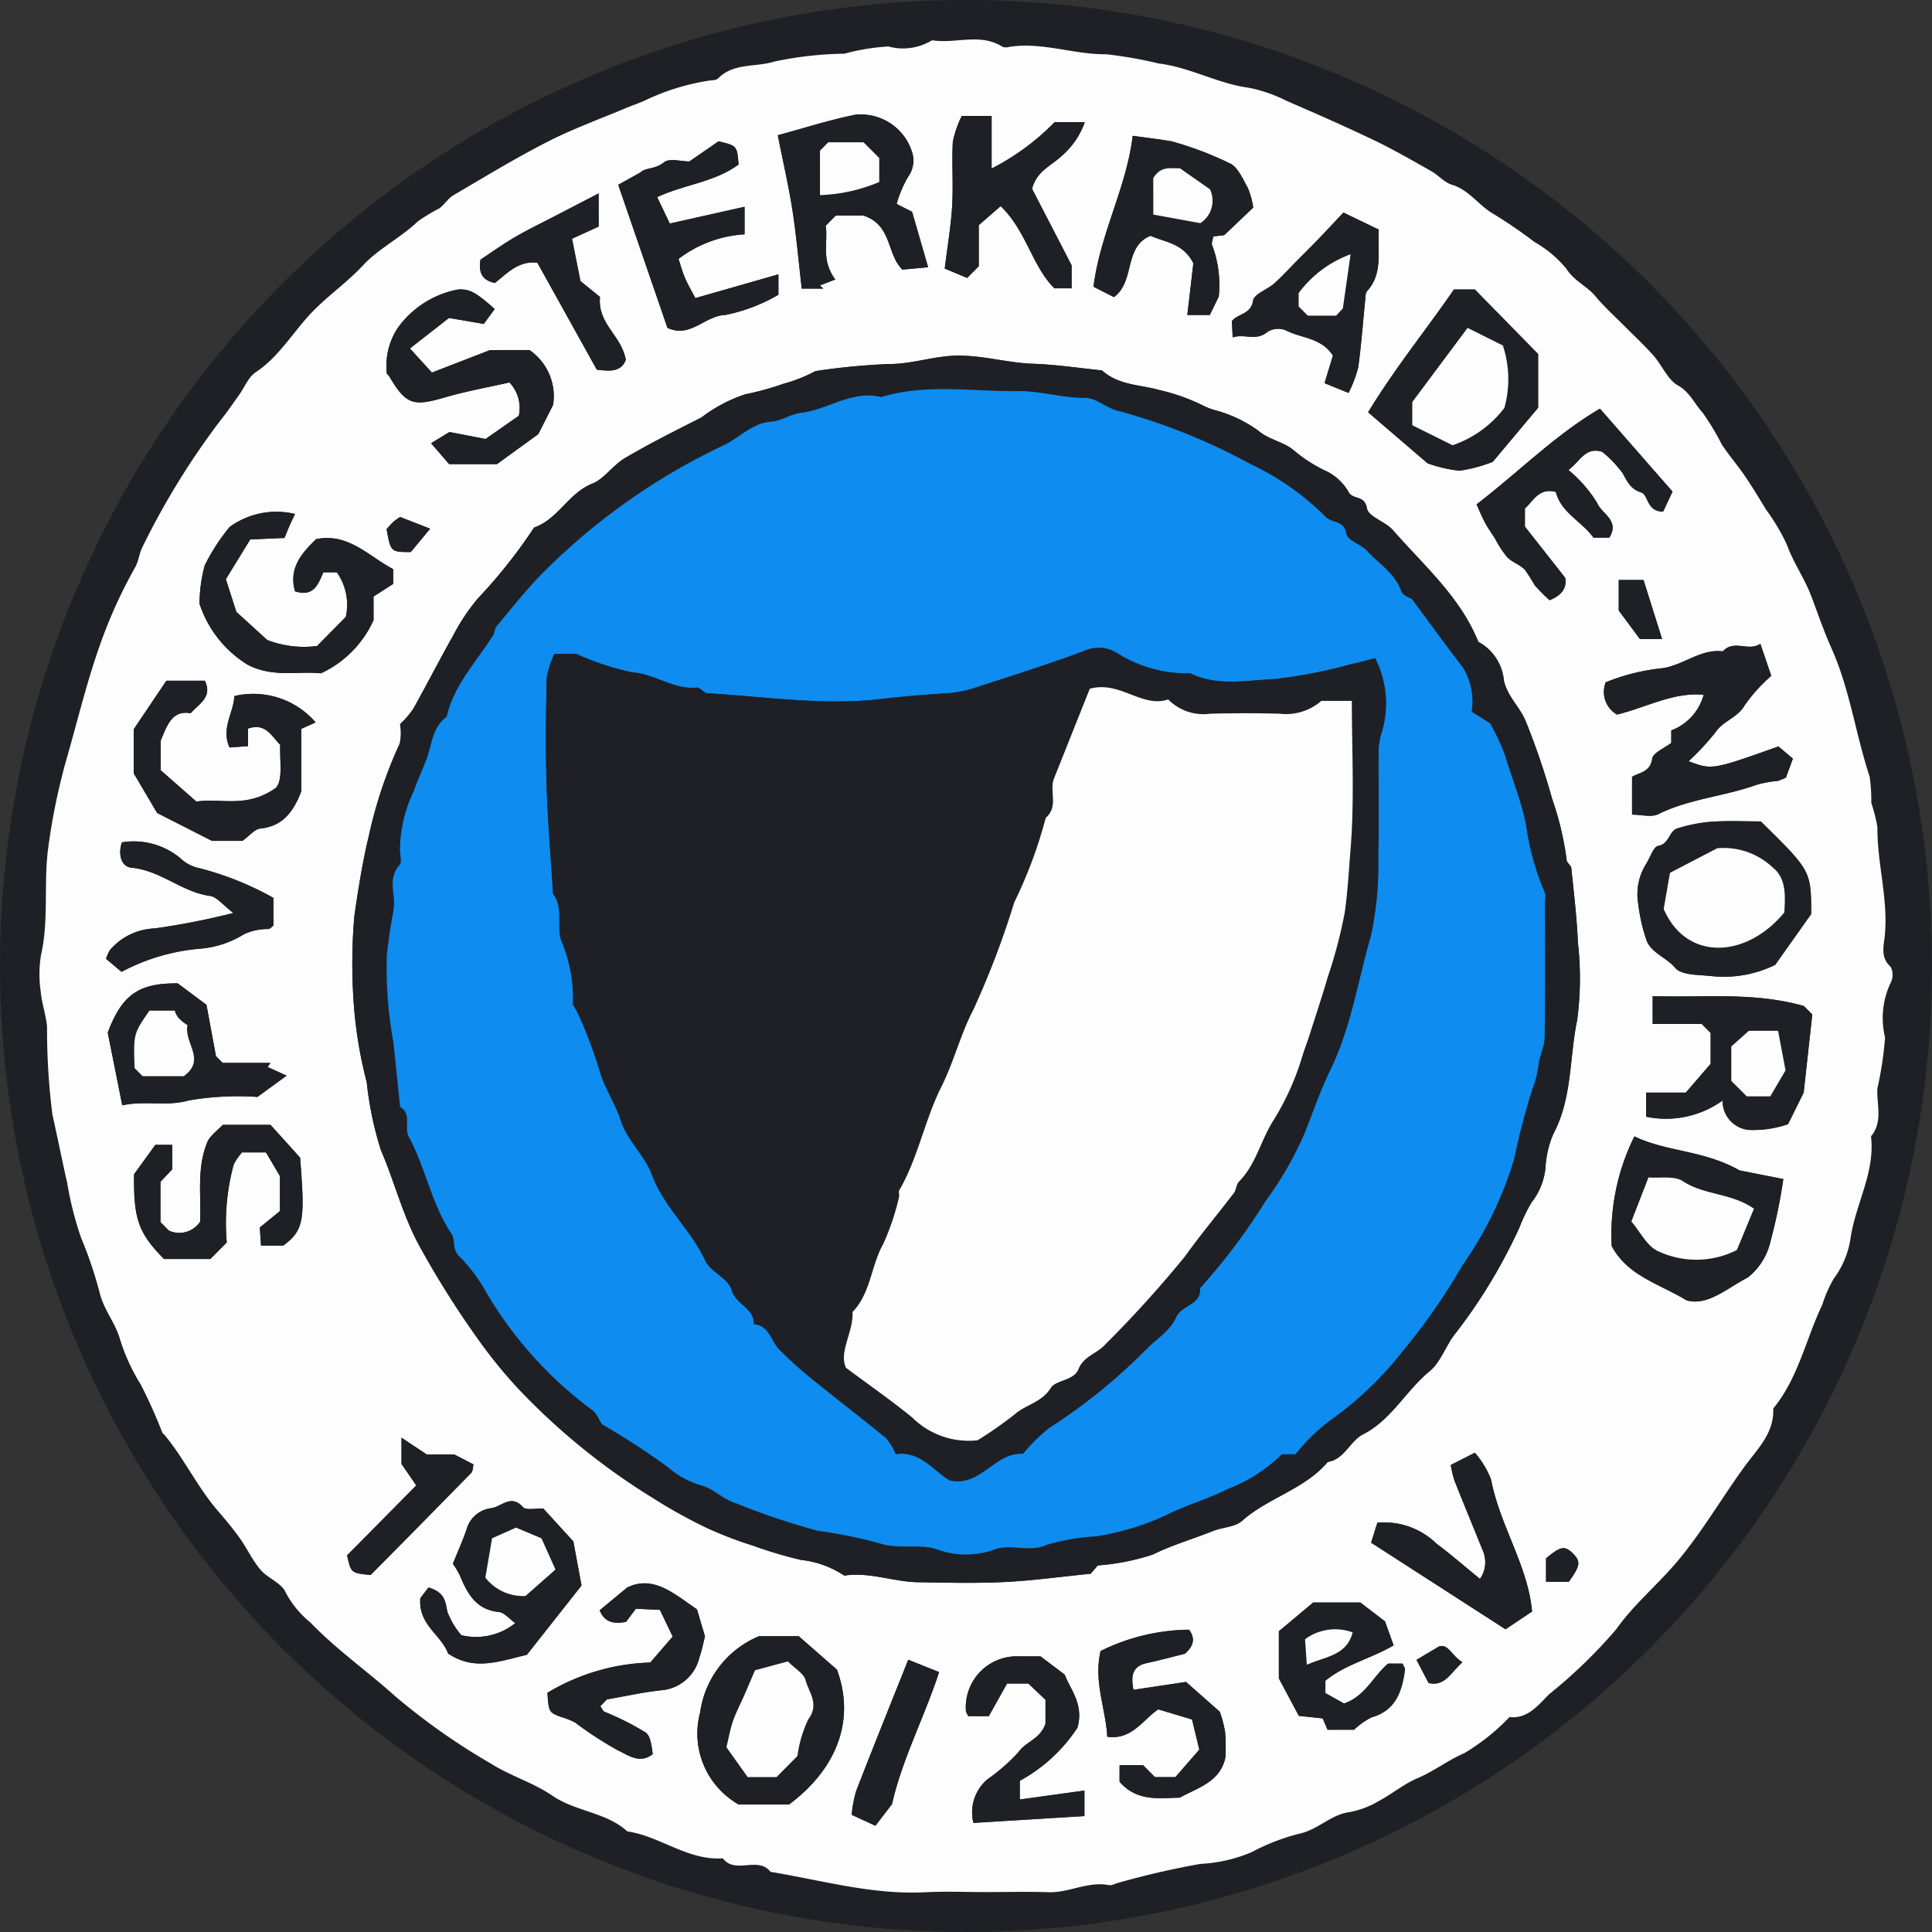
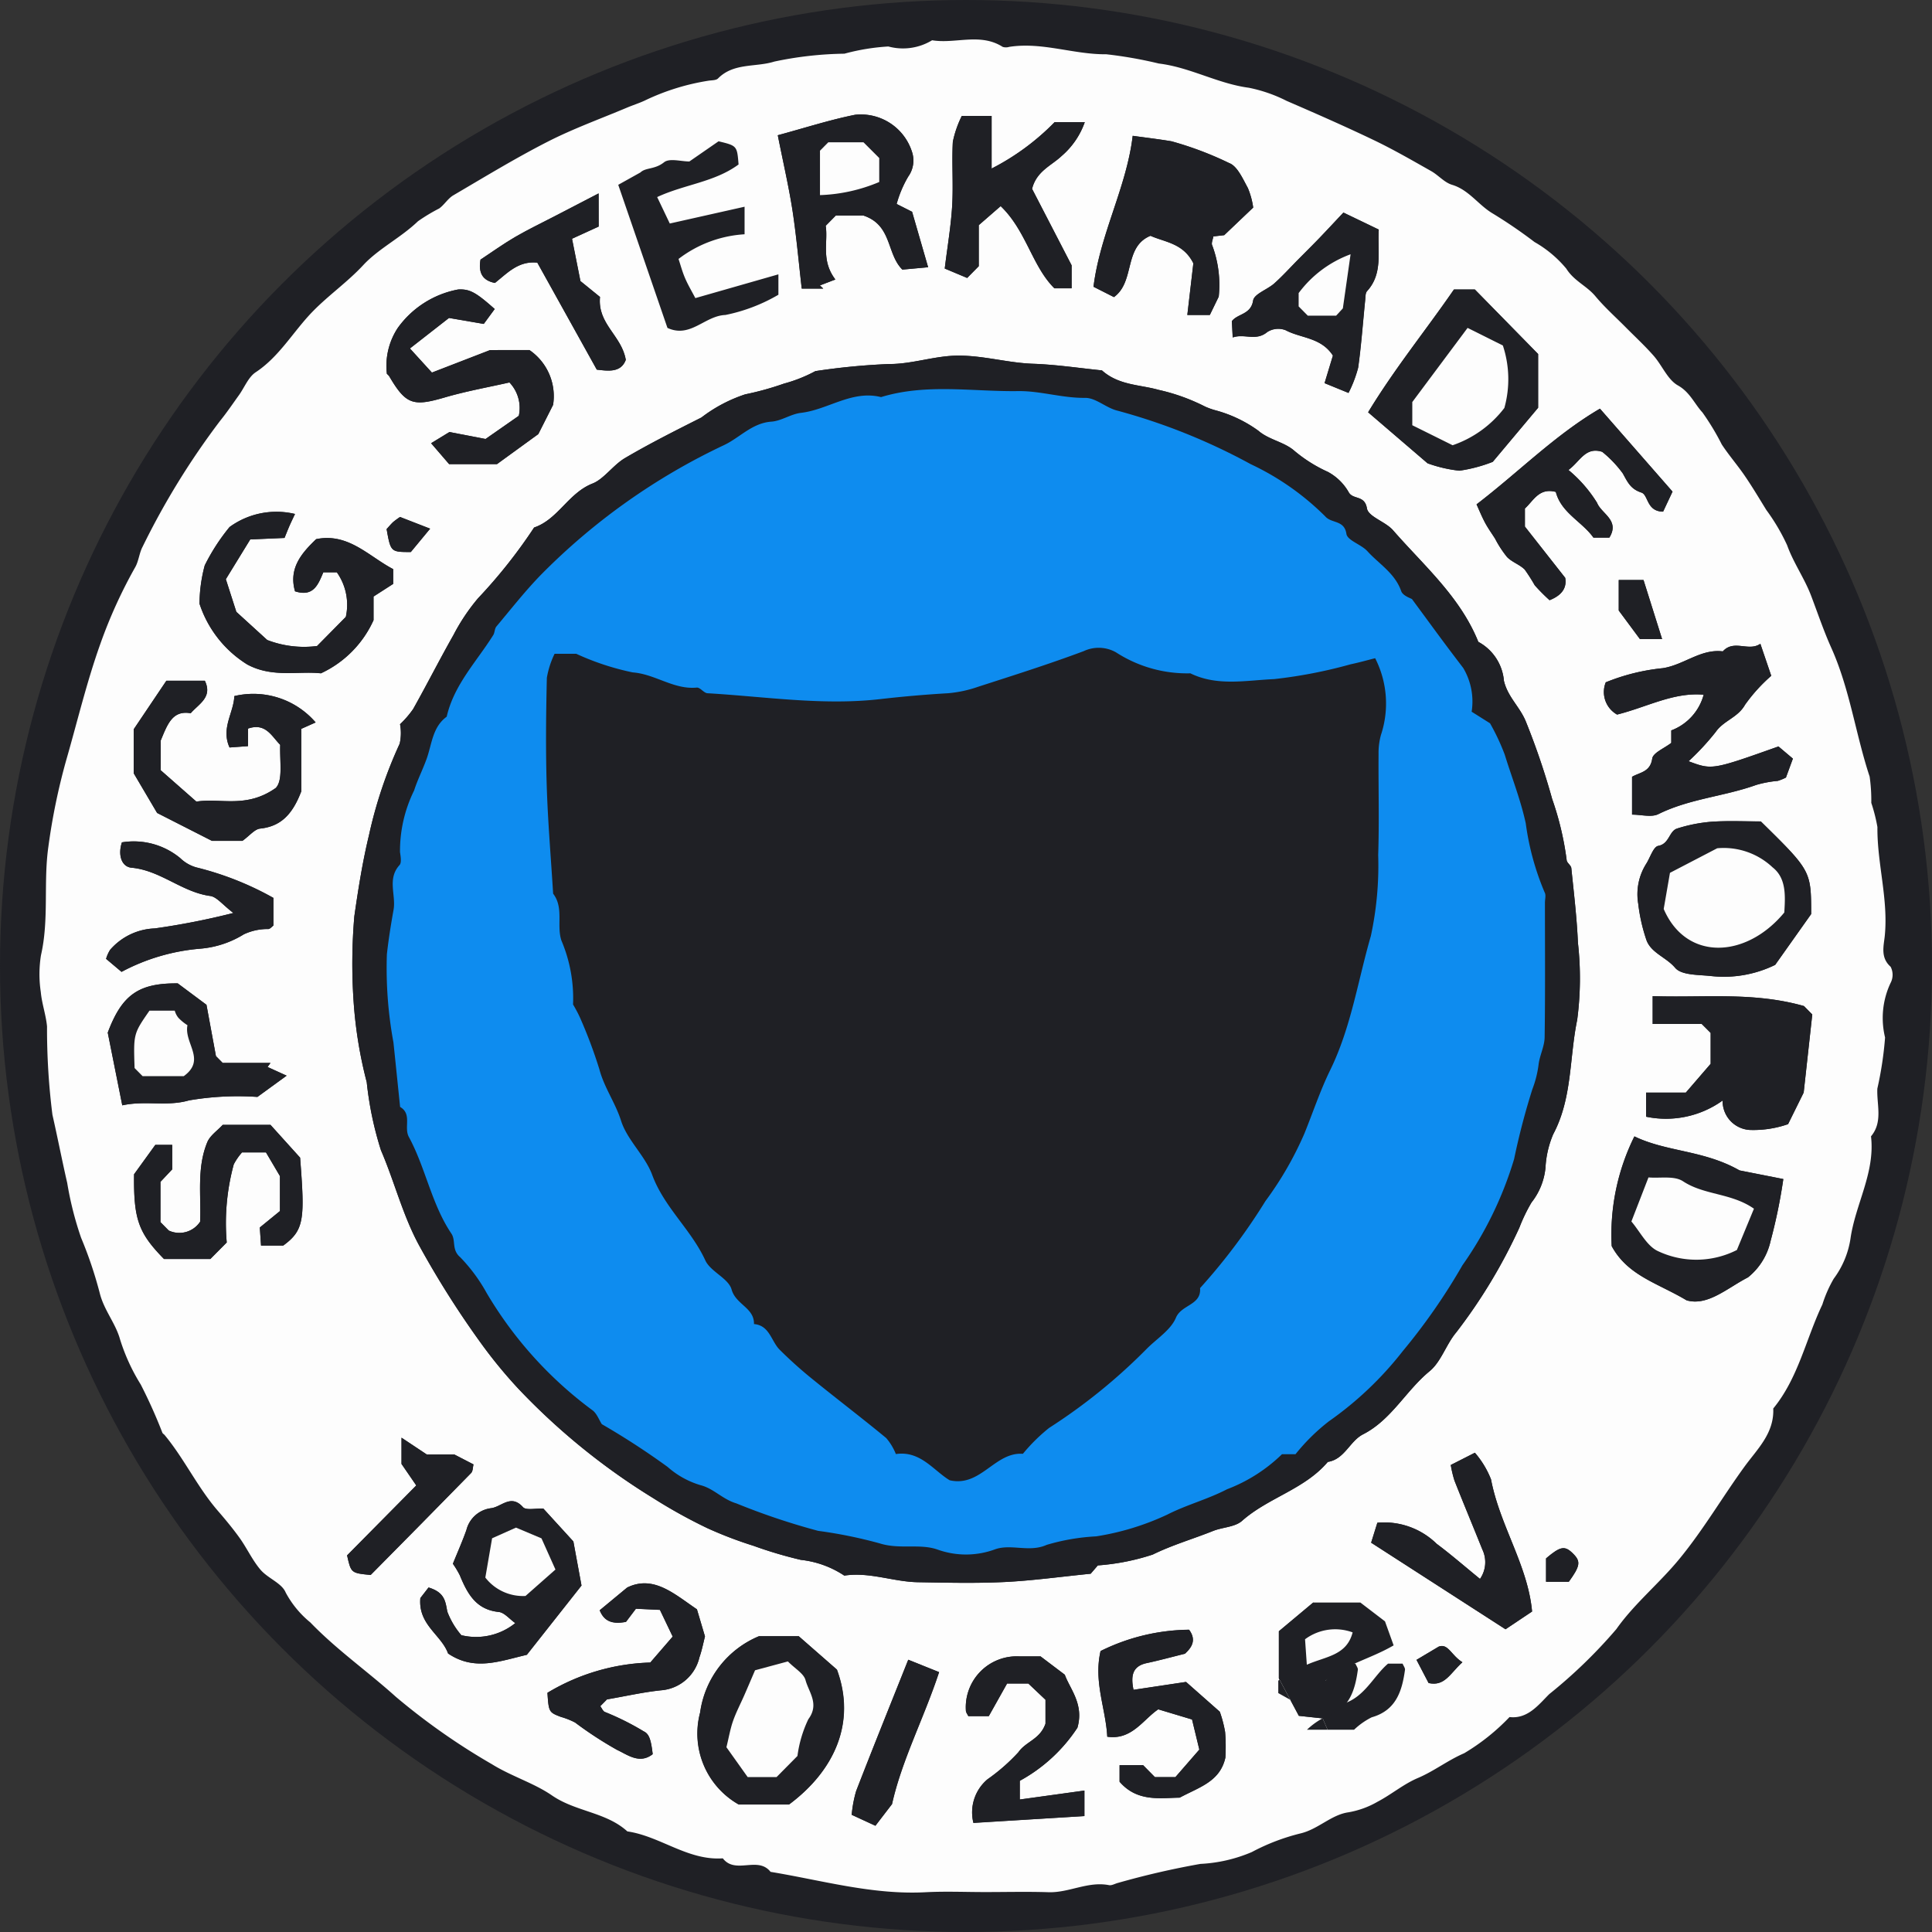
<svg xmlns="http://www.w3.org/2000/svg" id="Ebene_1" data-name="Ebene 1" viewBox="0 0 100 100">
  <rect x="0" y="0" width="100" height="100" fill="#333333" stroke="none" />
  <defs>
    <style>.cls-1{fill:#1f2025;}.cls-2{fill:#fdfdfd;}.cls-3{fill:#0e8cef;}</style>
  </defs>
  <title>Zeichenfläche 1</title>
  <circle class="cls-1" cx="50" cy="50" r="50" />
  <g id="upjgQG">
    <path class="cls-1" d="M78.133,88.874c.956.116,1.533-.674,2.06-1.191a25.807,25.807,0,0,0,3.468-3.36c.941-1.334,2.244-2.383,3.292-3.669,1.226-1.5,2.2-3.167,3.33-4.726.659-.91,1.559-1.736,1.5-3.025,1.3-1.577,1.689-3.592,2.543-5.384a6.572,6.572,0,0,1,.587-1.334,4.631,4.631,0,0,0,.865-2.056c.251-1.8,1.287-3.428,1.065-5.313.632-.749.288-1.643.328-2.47a18.387,18.387,0,0,0,.4-2.647,4.252,4.252,0,0,1,.287-2.827.9.9,0,0,0,0-.834c-.548-.486-.352-1.1-.3-1.621.183-1.9-.4-3.728-.383-5.609a8.627,8.627,0,0,0-.317-1.251,8.77,8.77,0,0,0-.086-1.362c-.728-2.2-1.025-4.529-1.983-6.661-.395-.878-.7-1.8-1.046-2.7s-.912-1.7-1.243-2.617A10.373,10.373,0,0,0,91.424,26.4c-.371-.6-.734-1.208-1.131-1.791-.373-.547-.811-1.049-1.175-1.6a12.824,12.824,0,0,0-1-1.657c-.419-.457-.647-1.053-1.271-1.4-.531-.3-.813-1.029-1.25-1.528-.457-.52-.968-.992-1.455-1.484-.528-.534-1.094-1.036-1.572-1.612-.442-.533-1.1-.781-1.5-1.421a5.976,5.976,0,0,0-1.645-1.377,25.2,25.2,0,0,0-2.154-1.472c-.748-.437-1.233-1.226-2.117-1.491-.4-.119-.707-.5-1.085-.712-.978-.551-1.952-1.114-2.963-1.6-1.486-.712-3-1.375-4.508-2.029a7.651,7.651,0,0,0-1.955-.68C63.03,4.335,61.6,3.487,59.981,3.293a22.166,22.166,0,0,0-2.718-.479c-1.692.015-3.324-.649-5.026-.383a.563.563,0,0,1-.339,0c-1.163-.744-2.444-.146-3.652-.342a2.9,2.9,0,0,1-2.266.322,11.114,11.114,0,0,0-2.272.373,18.589,18.589,0,0,0-3.629.408c-.963.3-2.1.052-2.914.874-.1.1-.306.092-.465.112a11.841,11.841,0,0,0-3.363,1.046c-.29.131-.6.228-.889.352-1.371.578-2.778,1.085-4.1,1.76-1.668.851-3.273,1.83-4.891,2.779-.279.164-.462.488-.73.68a9.23,9.23,0,0,0-1.1.663c-.884.85-2.038,1.415-2.829,2.267-.821.885-1.807,1.566-2.64,2.425-.989,1.02-1.7,2.313-2.928,3.122-.382.252-.581.786-.869,1.187-.321.447-.63.905-.977,1.332A39.548,39.548,0,0,0,7.377,28.3c-.174.327-.2.737-.381,1.057A25.138,25.138,0,0,0,5.2,33.31c-.711,1.985-1.194,4.037-1.778,6.058A32.629,32.629,0,0,0,2.5,43.84c-.26,1.839.044,3.743-.381,5.6a6.205,6.205,0,0,0-.009,1.91c.054.6.265,1.178.322,1.775a35.456,35.456,0,0,0,.28,4.576c.26,1.165.5,2.355.765,3.528A17.32,17.32,0,0,0,4.2,64.068a21.226,21.226,0,0,1,.975,2.9c.224.863.812,1.533,1.04,2.354a10.077,10.077,0,0,0,1.071,2.345A26.324,26.324,0,0,1,8.4,74.156c.022.05.082.08.119.125,1.019,1.23,1.7,2.7,2.754,3.921.381.44.785.926,1.138,1.42.378.53.653,1.143,1.072,1.633.381.445,1.1.688,1.3,1.175a5.083,5.083,0,0,0,1.277,1.55c1.364,1.416,2.981,2.545,4.433,3.855a34.2,34.2,0,0,0,4.96,3.48c1,.625,2.185.979,3.11,1.617,1.236.852,2.8.857,3.906,1.864,1.707.249,3.131,1.522,4.941,1.394.654.85,1.814-.139,2.471.7,2.66.438,5.275,1.2,8.013,1.055,1.031-.054,2.067-.009,3.1-.009,1.091,0,2.183-.028,3.273.008,1.065.035,2.048-.579,3.132-.366.142.028.308-.077.464-.116a42.689,42.689,0,0,1,4.265-.983,7.745,7.745,0,0,0,2.663-.614,10.88,10.88,0,0,1,2.526-.966c.913-.219,1.59-.967,2.474-1.091a4.556,4.556,0,0,0,1.509-.548c.713-.373,1.348-.916,2.083-1.226.841-.356,1.556-.92,2.4-1.284A11.026,11.026,0,0,0,78.133,88.874Z" />
    <path class="cls-2" d="M78.133,88.874a11.026,11.026,0,0,1-2.347,1.873c-.846.364-1.561.928-2.4,1.284-.735.31-1.37.853-2.083,1.226a4.556,4.556,0,0,1-1.509.548c-.884.124-1.561.872-2.474,1.091a10.88,10.88,0,0,0-2.526.966,7.745,7.745,0,0,1-2.663.614,42.689,42.689,0,0,0-4.265.983c-.156.039-.322.144-.464.116-1.084-.213-2.067.4-3.132.366-1.09-.036-2.182-.008-3.273-.008-1.033,0-2.069-.045-3.1.009-2.738.143-5.353-.617-8.013-1.055-.657-.836-1.817.153-2.471-.7-1.81.128-3.234-1.145-4.941-1.394-1.109-1.007-2.67-1.012-3.906-1.864-.925-.638-2.108-.992-3.11-1.617a34.2,34.2,0,0,1-4.96-3.48c-1.452-1.31-3.069-2.439-4.433-3.855a5.083,5.083,0,0,1-1.277-1.55c-.2-.487-.919-.73-1.3-1.175-.419-.49-.694-1.1-1.072-1.633-.353-.494-.757-.98-1.138-1.42-1.057-1.222-1.735-2.691-2.754-3.921-.037-.045-.1-.075-.119-.125a26.324,26.324,0,0,0-1.118-2.491A10.077,10.077,0,0,1,6.212,69.32c-.228-.821-.816-1.491-1.04-2.354a21.226,21.226,0,0,0-.975-2.9,17.32,17.32,0,0,1-.718-2.836c-.269-1.173-.5-2.363-.765-3.528a35.456,35.456,0,0,1-.28-4.576c-.057-.6-.268-1.178-.322-1.775a6.205,6.205,0,0,1,.009-1.91c.425-1.86.121-3.764.381-5.6a32.629,32.629,0,0,1,.919-4.472C4.005,37.347,4.488,35.3,5.2,33.31A25.138,25.138,0,0,1,7,29.356c.181-.32.207-.73.381-1.057a39.548,39.548,0,0,1,4.009-6.513c.347-.427.656-.885.977-1.332.288-.4.487-.935.869-1.187,1.224-.809,1.939-2.1,2.928-3.122.833-.859,1.819-1.54,2.64-2.425.791-.852,1.945-1.417,2.829-2.267a9.23,9.23,0,0,1,1.1-.663c.268-.192.451-.516.73-.68,1.618-.949,3.223-1.928,4.891-2.779,1.323-.675,2.73-1.182,4.1-1.76.294-.124.6-.221.889-.352A11.841,11.841,0,0,1,36.7,4.173c.159-.02.369-.015.465-.112.811-.822,1.951-.57,2.914-.874a18.589,18.589,0,0,1,3.629-.408,11.114,11.114,0,0,1,2.272-.373,2.9,2.9,0,0,0,2.266-.322c1.208.2,2.489-.4,3.652.342a.563.563,0,0,0,.339,0c1.7-.266,3.334.4,5.026.383a22.166,22.166,0,0,1,2.718.479c1.616.194,3.049,1.042,4.663,1.255a7.651,7.651,0,0,1,1.955.68c1.512.654,3.022,1.317,4.508,2.029,1.011.484,1.985,1.047,2.963,1.6.378.212.689.593,1.085.712.884.265,1.369,1.054,2.117,1.491a25.2,25.2,0,0,1,2.154,1.472,5.976,5.976,0,0,1,1.645,1.377c.4.64,1.053.888,1.5,1.421.478.576,1.044,1.078,1.572,1.612.487.492,1,.964,1.455,1.484.437.5.719,1.23,1.25,1.528.624.349.852.945,1.271,1.4a12.824,12.824,0,0,1,1,1.657c.364.553.8,1.055,1.175,1.6.4.583.76,1.19,1.131,1.791A10.373,10.373,0,0,1,92.5,28.218c.331.922.9,1.714,1.243,2.617s.651,1.821,1.046,2.7c.958,2.132,1.255,4.461,1.983,6.661a8.77,8.77,0,0,1,.086,1.362,8.627,8.627,0,0,1,.317,1.251c-.019,1.881.566,3.713.383,5.609-.05.524-.246,1.135.3,1.621a.9.9,0,0,1,0,.834,4.252,4.252,0,0,0-.287,2.827,18.387,18.387,0,0,1-.4,2.647c-.04.827.3,1.721-.328,2.47.222,1.885-.814,3.517-1.065,5.313a4.631,4.631,0,0,1-.865,2.056,6.572,6.572,0,0,0-.587,1.334c-.854,1.792-1.247,3.807-2.543,5.384.058,1.289-.842,2.115-1.5,3.025-1.131,1.559-2.1,3.222-3.33,4.726-1.048,1.286-2.351,2.335-3.292,3.669a25.807,25.807,0,0,1-3.468,3.36C79.666,88.2,79.089,88.99,78.133,88.874ZM56.824,81.025a11.768,11.768,0,0,0,2.843-.562c1.016-.5,2.084-.806,3.119-1.22.494-.2,1.13-.2,1.5-.522,1.362-1.208,3.237-1.633,4.442-3.054.872-.135,1.133-1.075,1.826-1.428,1.464-.747,2.213-2.255,3.441-3.264.6-.493.857-1.389,1.378-2.008a27.775,27.775,0,0,0,3.271-5.427,8.719,8.719,0,0,1,.627-1.3,3.43,3.43,0,0,0,.724-1.8,5.064,5.064,0,0,1,.4-1.733c.994-1.868.831-3.953,1.241-5.92a16.447,16.447,0,0,0,.038-3.994c-.056-1.29-.21-2.576-.342-3.861-.015-.145-.233-.273-.241-.415a15.536,15.536,0,0,0-.752-3.167,37.334,37.334,0,0,0-1.346-3.968c-.3-.777-.947-1.291-1.149-2.142a2.535,2.535,0,0,0-1.325-2.018c-.942-2.338-2.821-3.949-4.416-5.777-.391-.448-1.278-.7-1.35-1.133-.113-.689-.7-.444-.931-.813a2.727,2.727,0,0,0-1.093-1.073,7.452,7.452,0,0,1-1.784-1.133c-.527-.427-1.285-.535-1.817-1a6.792,6.792,0,0,0-2.16-1.039,3.647,3.647,0,0,1-.6-.211,10.128,10.128,0,0,0-2.406-.863c-.967-.274-2.056-.229-2.927-1.007-1.148-.116-2.356-.3-3.569-.343-1.283-.045-2.513-.415-3.817-.422-1.252-.007-2.4.443-3.645.436a34.913,34.913,0,0,0-3.8.367,7.573,7.573,0,0,1-1.626.646,15.133,15.133,0,0,1-2.006.556,7.666,7.666,0,0,0-2.269,1.2c-1.333.674-2.671,1.345-3.957,2.1-.607.358-1.092,1.087-1.672,1.314-1.258.493-1.787,1.857-3.029,2.279a26.8,26.8,0,0,1-2.906,3.666,10.29,10.29,0,0,0-1.269,1.9c-.716,1.263-1.373,2.56-2.084,3.826a5.084,5.084,0,0,1-.68.789,2.5,2.5,0,0,1-.019,1.008,23.078,23.078,0,0,0-1.59,4.74c-.335,1.388-.556,2.8-.757,4.194a28.768,28.768,0,0,0-.042,4.347,22.54,22.54,0,0,0,.684,4.24,17.622,17.622,0,0,0,.736,3.523c.7,1.622,1.118,3.346,1.977,4.927a48.071,48.071,0,0,0,3.317,5.219,24.682,24.682,0,0,0,1.822,2.2,34.423,34.423,0,0,0,6.978,5.661A26.924,26.924,0,0,0,36.615,79.1a20.9,20.9,0,0,0,2.381.91,21.887,21.887,0,0,0,2.453.729,5.045,5.045,0,0,1,2.252.815c1.3-.2,2.539.322,3.817.342,1.492.025,2.987.062,4.476-.01,1.445-.07,2.883-.272,4.459-.429ZM83.7,36.986c1.546-.385,2.918-1.167,4.482-1.028a2.732,2.732,0,0,1-1.677,1.848v.645c-.365.285-.94.509-.986.815-.1.7-.633.7-1.044.941v1.959c.479,0,1,.153,1.362-.026,1.613-.8,3.408-.916,5.063-1.51a5.716,5.716,0,0,1,1.117-.21,2.683,2.683,0,0,0,.423-.173l.359-.979-.746-.63c-3.435,1.22-3.435,1.22-4.653.765a13.239,13.239,0,0,0,1.4-1.512c.408-.595,1.149-.745,1.52-1.411a8.582,8.582,0,0,1,1.358-1.5l-.564-1.658c-.612.425-1.363-.245-1.944.394-1.138-.142-2.01.7-3.106.869a10.638,10.638,0,0,0-2.951.732A1.339,1.339,0,0,0,83.7,36.986ZM12.953,27.921l1.775-.08c.094-.231.172-.431.257-.626s.171-.369.286-.614a4.118,4.118,0,0,0-3.386.675A10.4,10.4,0,0,0,10.6,29.262a7.862,7.862,0,0,0-.271,1.981,5.841,5.841,0,0,0,2.478,3.151c1.3.694,2.627.326,3.807.454A5.543,5.543,0,0,0,19.336,32.1v-1.22l1.017-.654V29.46c-1.265-.66-2.317-1.891-3.985-1.552-.763.726-1.436,1.515-1.095,2.7.962.309,1.2-.365,1.464-.983h.7A2.908,2.908,0,0,1,17.9,31.93l-1.49,1.508a5.3,5.3,0,0,1-2.578-.311l-1.6-1.458-.543-1.69Zm2.64,13.04V37.726l.746-.333a4.256,4.256,0,0,0-4.208-1.364c-.033.868-.7,1.663-.248,2.66l.954-.069v-.908c.918-.319,1.225.4,1.668.839-.026.913.147,1.836-.228,2.233-1.531,1.08-2.852.505-4.111.707L8.318,39.866v-1.53c.35-.848.606-1.585,1.554-1.419.415-.482,1.148-.827.731-1.683H8.612l-1.69,2.512v2.28l1.21,2.052,2.838,1.444h1.579c.374-.27.628-.6.913-.634C14.5,42.778,15.123,42.2,15.593,40.961Zm69,17.86A11.419,11.419,0,0,0,83.42,64.5c.834,1.536,2.372,1.908,3.876,2.805,1.092.317,2.112-.642,3.177-1.188a3.335,3.335,0,0,0,1.171-1.889,27.561,27.561,0,0,0,.658-3.2l-2.266-.447C88.188,59.526,86.262,59.628,84.6,58.821Zm-57.2-40.7H25.369l-3.012,1.165-1.138-1.249,2.022-1.579,1.8.309.566-.771c-.983-.876-1.295-1.039-1.887-1.012a4.972,4.972,0,0,0-3.131,1.993,3.556,3.556,0,0,0-.561,2.375.7.7,0,0,1,.12.124c.863,1.466,1.235,1.574,2.86,1.1,1.125-.329,2.285-.535,3.362-.78a1.91,1.91,0,0,1,.485,1.727l-1.721,1.2-1.87-.36-.948.579.932,1.082h2.474l2.141-1.555.765-1.512A2.89,2.89,0,0,0,27.4,18.117Zm29.2-3.279,1.063.538c1.106-.8.488-2.6,1.892-3.174.751.337,1.7.381,2.218,1.425L61.456,16.3h1.167l.46-.948a5.846,5.846,0,0,0-.336-2.652c-.061-.112.036-.312.058-.465l.562-.065,1.5-1.428a4.049,4.049,0,0,0-.277-1.014c-.263-.479-.547-1.138-.973-1.292a17.452,17.452,0,0,0-2.979-1.124c-.632-.107-1.27-.181-2.009-.284C58.313,9.687,56.943,12.094,56.6,14.838ZM40.258,7c.284,1.433.57,2.661.761,3.9.2,1.322.318,2.658.477,4.037h1.116l-.174-.164.8-.307c-.756-.995-.366-1.935-.5-2.78l.525-.532h1.421c1.5.5,1.189,1.975,2.02,2.8l1.333-.122-.83-2.87-.8-.405a5.871,5.871,0,0,1,.6-1.418,1.423,1.423,0,0,0,.188-1.3,2.777,2.777,0,0,0-2.935-1.9C42.964,6.2,41.691,6.61,40.258,7Zm1.084,77.692H39.281a5.02,5.02,0,0,0-3.046,3.951,4.221,4.221,0,0,0,2,4.76h2.6c2.307-1.715,3.5-4.2,2.48-6.981Zm49.8-42.173c-.859,0-1.722-.043-2.578.015a7.934,7.934,0,0,0-1.746.347c-.43.129-.4.8-.985.9-.252.046-.413.6-.616.917a2.954,2.954,0,0,0-.419,2.082,9,9,0,0,0,.433,1.9c.258.655,1.02.87,1.477,1.412.331.391,1.206.356,1.848.425a6.033,6.033,0,0,0,3.329-.577l1.863-2.632C93.743,45.076,93.743,45.076,91.137,42.515ZM75.256,14.984c-1.436,2.087-3.058,4.074-4.442,6.354l3.077,2.64a7.057,7.057,0,0,0,1.647.383,7.7,7.7,0,0,0,1.726-.458l2.349-2.8V18.324l-3.275-3.34ZM48.9,13.9l1.163.487.6-.609V11.653l1.134-.986c1.328,1.273,1.625,3.107,2.782,4.254h.89V13.732L53.422,9.774c.229-.92,1-1.2,1.527-1.7a4.091,4.091,0,0,0,1.2-1.751H54.586a12.517,12.517,0,0,1-3.26,2.4V6H49.783a5.491,5.491,0,0,0-.464,1.333c-.059,1.1.03,2.206-.034,3.3C49.223,11.692,49.043,12.735,48.9,13.9ZM93.372,52.073c-2.623-.748-5.215-.42-7.83-.514V53h2.539l.46.464v1.6l-1.285,1.49H85.2V57.8a5.031,5.031,0,0,0,3.964-.836,1.494,1.494,0,0,0,1.4,1.523,5.46,5.46,0,0,0,1.987-.3l.808-1.634c.154-1.4.307-2.784.445-4.042ZM80.529,25.462c.275,1.078,1.36,1.539,1.946,2.364H83.3c.554-.9-.411-1.228-.637-1.8a6.95,6.95,0,0,0-1.482-1.7c.61-.449.876-1.217,1.749-.939A5.893,5.893,0,0,1,83.994,24.5c.248.443.4.809.964.993.366.118.26.981,1.124.987l.487-1.036-3.756-4.293c-2.327,1.362-4.186,3.268-6.388,4.953.126.274.266.621.441.949.152.286.345.551.519.826a5.558,5.558,0,0,0,.62.951c.255.263.649.387.912.646a9.36,9.36,0,0,1,.52.815,9.858,9.858,0,0,0,.768.773c.689-.274.894-.684.809-1.158l-2.086-2.653V26.32C79.374,25.918,79.66,25.232,80.529,25.462ZM35.991,15.43c-.2-.381-.39-.7-.537-1.046-.139-.325-.231-.672-.333-.981a6.228,6.228,0,0,1,3.418-1.277V10.7l-3.871.869L34.015,10.2c1.415-.659,2.97-.769,4.213-1.687-.077-.967-.077-.967-1.035-1.2L35.682,8.358c-.431,0-1.029-.183-1.31.041-.482.385-.95.263-1.222.526L32,9.566l2.547,7.406c1.187.551,1.925-.628,3-.669a8.934,8.934,0,0,0,2.743-1.047V14.2Zm-12.8,70.154c1.357.915,2.63.409,4.08.067L30.1,82.067l-.421-2.282-1.552-1.7c-.409-.02-.9.1-1.059-.078-.621-.69-1.1-.017-1.643.056a1.507,1.507,0,0,0-1.282,1.13c-.215.6-.477,1.19-.7,1.746a4.9,4.9,0,0,1,.36.6c.388.94.834,1.776,2.012,1.895.292.03.553.363.858.577a3.234,3.234,0,0,1-2.793.626,4.063,4.063,0,0,1-.726-1.221c-.1-.528-.128-.994-.971-1.248l-.424.547C21.635,84.1,22.843,84.611,23.192,85.584ZM11.736,64.31a11.585,11.585,0,0,1,.363-4.042,3.079,3.079,0,0,1,.428-.62h1.24l.723,1.226v1.808l-1.042.85.063.934h1.151c1.1-.8,1.119-1.372.873-4.548L14,58.22h-2.47c-.281.307-.658.556-.8.9-.553,1.34-.311,2.78-.37,4.114a1.291,1.291,0,0,1-1.625.456l-.429-.435V61.172l.609-.647V59.258H8.042l-1.1,1.521c-.027,2.331.222,3.03,1.548,4.386h2.4ZM56.965,85.458c-.37,1.595.272,2.982.346,4.431,1.271.188,1.858-.893,2.64-1.417L61.7,89l.378,1.559-1.239,1.425h-1.06l-.61-.618H57.949v.856c.916,1.062,2.118.836,3.112.824,1.021-.548,2.087-.83,2.364-2.069a9.323,9.323,0,0,0-.014-1.332,6.4,6.4,0,0,0-.274-1.045l-1.748-1.541-2.719.408c-.155-.747-.043-1.228.686-1.384.631-.134,1.255-.306,1.975-.484.326-.3.625-.689.215-1.242A10.528,10.528,0,0,0,56.965,85.458ZM36.489,84.7l-.417-1.4c-1.151-.774-2.243-1.8-3.612-1.126l-1.42,1.175c.221.565.645.74,1.361.6l.513-.679,1.243.059.661,1.382-1.161,1.344a10.916,10.916,0,0,0-5.322,1.566c.065.992.076,1.011.693,1.246a3.884,3.884,0,0,1,.739.293,19.532,19.532,0,0,0,2.174,1.417c.541.251,1.164.753,1.841.22-.083-.71-.174-1.047-.463-1.179a13.769,13.769,0,0,0-2-1c-.105-.029-.171-.2-.249-.305l.347-.351c1-.171,1.906-.381,2.826-.473a2.213,2.213,0,0,0,1.957-1.7C36.326,85.436,36.4,85.064,36.489,84.7ZM79.3,83.412c-.216-2.379-1.672-4.452-2.124-6.836a4.782,4.782,0,0,0-.836-1.383l-1.248.634a5.789,5.789,0,0,0,.193.813c.47,1.191.965,2.372,1.441,3.561a1.52,1.52,0,0,1-.121,1.524c-.8-.652-1.5-1.264-2.245-1.819a3.883,3.883,0,0,0-3.068-1.09l-.322,1.033c2.4,1.547,4.66,3,6.955,4.482ZM71.364,11.883,69.533,11c-.488.517-.877.937-1.273,1.349-.359.373-.726.736-1.089,1.1-.4.408-.79.837-1.217,1.219-.359.32-1.041.542-1.095.885-.115.736-.8.672-1.1,1.068l.043.842c.61-.215,1.2.21,1.787-.28a1.053,1.053,0,0,1,.957-.093c.791.421,1.829.363,2.443,1.312l-.432,1.426,1.238.506a6.509,6.509,0,0,0,.5-1.309c.161-1.158.244-2.327.363-3.491.016-.162.006-.371.1-.473C71.58,14.167,71.3,13.061,71.364,11.883ZM56.129,94V92.678l-3.345.463v-.968a8.347,8.347,0,0,0,2.982-2.746c.355-1.22-.392-2.014-.652-2.745l-1.254-.948c-.286,0-.685,0-1.084,0a2.638,2.638,0,0,0-2.782,2.8c0,.095.082.2.126.291h1.06l.947-1.689h1.1l.888.841v1.235c-.283.82-1.016.919-1.405,1.483a9.81,9.81,0,0,1-1.6,1.4,2.235,2.235,0,0,0-.725,2.254ZM67.972,82.946l-1.778,1.487v2.441l1.034,1.937,1.233.133.254.587h1.371A3.766,3.766,0,0,1,71,88.887c1.252-.355,1.569-1.342,1.722-2.458.012-.091-.074-.2-.125-.321h-.75c-.741.625-1.2,1.711-2.282,2.064l-.962-.538v-.641c1.04-.852,2.328-1.127,3.531-1.829l-.447-1.243-1.275-.975ZM9.2,50.9c-2.038-.019-2.891.6-3.624,2.549l.752,3.764c1.2-.263,2.3.074,3.45-.256a14.912,14.912,0,0,1,3.545-.18l1.512-1.1-.986-.449.149-.21H11.527l-.349-.353-.491-2.657Zm4.951-4.424A15.857,15.857,0,0,0,10.157,44.9a1.959,1.959,0,0,1-.829-.48A3.779,3.779,0,0,0,6.31,43.6c-.217.659-.016,1.266.5,1.313,1.5.137,2.607,1.265,4.069,1.462.34.046.633.449,1.2.88a37.782,37.782,0,0,1-4.07.8A3.214,3.214,0,0,0,5.7,49.163a1.842,1.842,0,0,0-.21.468l.8.674a10.471,10.471,0,0,1,4.074-1.2,5.073,5.073,0,0,0,2.257-.744,2.9,2.9,0,0,1,1.275-.273c.094-.016.173-.119.254-.179ZM30.984,10.011,28.8,11.146c-.71.37-1.435.714-2.126,1.117-.64.372-1.244.808-1.8,1.175-.117.683.1,1.08.746,1.207.629-.494,1.2-1.151,2.194-1.052l3.079,5.54c.576.067,1.245.171,1.5-.506-.216-1.267-1.471-1.85-1.335-3.256l-1.013-.823-.435-2.191,1.379-.631ZM22.09,75.284l-1.309-.869v1.358l.764,1.113-3.581,3.62c.206.917.206.917,1.22,1.014q2.605-2.635,5.2-5.278c.095-.1.085-.3.122-.444l-.992-.514ZM47.011,85.908c-.935,2.346-1.833,4.567-2.7,6.8a6.374,6.374,0,0,0-.229,1.227l1.227.566.858-1.122c.5-2.265,1.657-4.46,2.436-6.831ZM86.03,33.078l-.962-3.058H83.786V31.6l1.095,1.475ZM75.694,86.037c-.582-.361-.742-.989-1.225-.808l-1.151.685.626,1.2C74.781,87.3,75.05,86.623,75.694,86.037ZM20.011,27.386c.213,1.187.213,1.187,1.254,1.187l1-1.209-1.556-.605a4.165,4.165,0,0,0-.36.264C20.224,27.14,20.117,27.27,20.011,27.386ZM81.2,81.873c.586-.81.624-1.046.245-1.433-.447-.457-.667-.417-1.423.222v1.211Z" />
    <path class="cls-1" d="M56.824,81.025l-.371.43c-1.576.157-3.014.359-4.459.429-1.489.072-2.984.035-4.476.01-1.278-.02-2.516-.546-3.817-.342a5.045,5.045,0,0,0-2.252-.815A21.887,21.887,0,0,1,39,80.008a20.9,20.9,0,0,1-2.381-.91,26.924,26.924,0,0,1-2.806-1.555,34.423,34.423,0,0,1-6.978-5.661,24.682,24.682,0,0,1-1.822-2.2,48.071,48.071,0,0,1-3.317-5.219c-.859-1.581-1.273-3.3-1.977-4.927a17.622,17.622,0,0,1-.736-3.523,22.54,22.54,0,0,1-.684-4.24,28.768,28.768,0,0,1,.042-4.347c.2-1.4.422-2.806.757-4.194a23.078,23.078,0,0,1,1.59-4.74,2.5,2.5,0,0,0,.019-1.008,5.084,5.084,0,0,0,.68-.789c.711-1.266,1.368-2.563,2.084-3.826a10.29,10.29,0,0,1,1.269-1.9,26.8,26.8,0,0,0,2.906-3.666c1.242-.422,1.771-1.786,3.029-2.279.58-.227,1.065-.956,1.672-1.314,1.286-.758,2.624-1.429,3.957-2.1a7.666,7.666,0,0,1,2.269-1.2,15.133,15.133,0,0,0,2.006-.556,7.573,7.573,0,0,0,1.626-.646,34.913,34.913,0,0,1,3.8-.367c1.241.007,2.393-.443,3.645-.436,1.3.007,2.534.377,3.817.422,1.213.043,2.421.227,3.569.343.871.778,1.96.733,2.927,1.007a10.128,10.128,0,0,1,2.406.863,3.647,3.647,0,0,0,.6.211,6.792,6.792,0,0,1,2.16,1.039c.532.462,1.29.57,1.817,1a7.452,7.452,0,0,0,1.784,1.133A2.727,2.727,0,0,1,69.82,25.5c.231.369.818.124.931.813.072.438.959.685,1.35,1.133,1.595,1.828,3.474,3.439,4.416,5.777a2.535,2.535,0,0,1,1.325,2.018c.2.851.847,1.365,1.149,2.142a37.334,37.334,0,0,1,1.346,3.968,15.536,15.536,0,0,1,.752,3.167c.008.142.226.27.241.415.132,1.285.286,2.571.342,3.861a16.447,16.447,0,0,1-.038,3.994c-.41,1.967-.247,4.052-1.241,5.92a5.064,5.064,0,0,0-.4,1.733,3.43,3.43,0,0,1-.724,1.8,8.719,8.719,0,0,0-.627,1.3,27.775,27.775,0,0,1-3.271,5.427c-.521.619-.778,1.515-1.378,2.008-1.228,1.009-1.977,2.517-3.441,3.264-.693.353-.954,1.293-1.826,1.428-1.2,1.421-3.08,1.846-4.442,3.054-.367.325-1,.324-1.5.522-1.035.414-2.1.722-3.119,1.22A11.768,11.768,0,0,1,56.824,81.025ZM73.084,31.01c-.066-.046-.481-.174-.568-.421-.329-.925-1.144-1.392-1.744-2.053-.32-.354-1.038-.555-1.088-.9-.108-.728-.768-.532-1.092-.9a13.736,13.736,0,0,0-3.859-2.706,31.545,31.545,0,0,0-6.958-2.786c-.557-.155-1.078-.652-1.612-.646-1.185.014-2.327-.367-3.474-.351-2.363.033-4.757-.4-7.092.311-1.505-.377-2.742.653-4.149.816-.519.06-1.009.418-1.525.454-.992.069-1.626.818-2.439,1.208A33.163,33.163,0,0,0,28,29.743c-.823.845-1.556,1.781-2.316,2.687-.1.114-.082.317-.166.449-.861,1.373-2.029,2.565-2.407,4.22-.736.537-.764,1.416-1.038,2.179-.2.554-.47,1.083-.65,1.643a7.079,7.079,0,0,0-.729,3.184c.032.225.091.549-.025.675-.651.713-.172,1.553-.309,2.317s-.26,1.526-.345,2.3a21.126,21.126,0,0,0,.339,4.559c.118,1.114.23,2.227.345,3.341.634.37.184,1.058.453,1.554.869,1.6,1.17,3.467,2.2,5,.244.362,0,.838.458,1.225a8.664,8.664,0,0,1,1.365,1.845,20.475,20.475,0,0,0,5.455,6.058c.247.163.367.523.511.739a38.946,38.946,0,0,1,3.408,2.215,4.482,4.482,0,0,0,1.692.94c.691.173,1.139.73,1.863.945a35.441,35.441,0,0,0,4.235,1.422,23.835,23.835,0,0,1,3.184.648c1.027.324,2.042,0,2.968.311a4.355,4.355,0,0,0,3.011-.006c.83-.291,1.771.177,2.665-.228a10.9,10.9,0,0,1,2.561-.44,13.592,13.592,0,0,0,3.684-1.128c1-.506,2.082-.787,3.089-1.31a8.3,8.3,0,0,0,2.844-1.814h.7a10.272,10.272,0,0,1,1.73-1.705,17.8,17.8,0,0,0,3.824-3.635,31.4,31.4,0,0,0,3.085-4.438,18.983,18.983,0,0,0,2.676-5.5,36.656,36.656,0,0,1,.945-3.614,5.413,5.413,0,0,0,.32-1.262c.053-.482.308-.949.315-1.426.035-2.322.016-4.646.016-6.969,0-.175.062-.382-.01-.518a13.79,13.79,0,0,1-.983-3.589c-.268-1.227-.725-2.376-1.09-3.56a11.468,11.468,0,0,0-.759-1.616l-.952-.6a3.4,3.4,0,0,0-.432-2.258c-.366-.486-.734-.97-1.1-1.458C74.193,32.52,73.749,31.914,73.084,31.01Z" />
    <path class="cls-1" d="M83.7,36.986a1.339,1.339,0,0,1-.584-1.67,10.638,10.638,0,0,1,2.951-.732c1.1-.171,1.968-1.011,3.106-.869.581-.639,1.332.031,1.944-.394l.564,1.658a8.582,8.582,0,0,0-1.358,1.5c-.371.666-1.112.816-1.52,1.411A13.239,13.239,0,0,1,87.4,39.4c1.218.455,1.218.455,4.653-.765l.746.63-.359.979a2.683,2.683,0,0,1-.423.173,5.716,5.716,0,0,0-1.117.21c-1.655.594-3.45.713-5.063,1.51-.362.179-.883.026-1.362.026V40.207c.411-.236.939-.243,1.044-.941.046-.306.621-.53.986-.815v-.645a2.732,2.732,0,0,0,1.677-1.848C86.622,35.819,85.25,36.6,83.7,36.986Z" />
    <path class="cls-1" d="M12.953,27.921,11.69,29.979l.543,1.69,1.6,1.458a5.3,5.3,0,0,0,2.578.311L17.9,31.93a2.908,2.908,0,0,0-.467-2.309h-.7c-.263.618-.5,1.292-1.464.983-.341-1.181.332-1.97,1.095-2.7,1.668-.339,2.72.892,3.985,1.552v.761l-1.017.654V32.1a5.543,5.543,0,0,1-2.723,2.753c-1.18-.128-2.512.24-3.807-.454a5.841,5.841,0,0,1-2.478-3.151,7.862,7.862,0,0,1,.271-1.981,10.4,10.4,0,0,1,1.286-1.986,4.118,4.118,0,0,1,3.386-.675c-.115.245-.205.428-.286.614s-.163.395-.257.626Z" />
    <path class="cls-1" d="M15.593,40.961c-.47,1.236-1.094,1.817-2.131,1.927-.285.031-.539.364-.913.634H10.97L8.132,42.078l-1.21-2.052v-2.28l1.69-2.512H10.6c.417.856-.316,1.2-.731,1.683-.948-.166-1.2.571-1.554,1.419v1.53l1.848,1.625c1.259-.2,2.58.373,4.111-.707.375-.4.2-1.32.228-2.233-.443-.44-.75-1.158-1.668-.839v.908l-.954.069c-.455-1,.215-1.792.248-2.66a4.256,4.256,0,0,1,4.208,1.364l-.746.333Z" />
    <path class="cls-1" d="M84.6,58.821c1.666.807,3.592.705,5.44,1.759l2.266.447a27.561,27.561,0,0,1-.658,3.2,3.335,3.335,0,0,1-1.171,1.889c-1.065.546-2.085,1.5-3.177,1.188-1.5-.9-3.042-1.269-3.876-2.805A11.419,11.419,0,0,1,84.6,58.821Zm.729,2.122-.887,2.28c.455.535.813,1.284,1.385,1.539A4.638,4.638,0,0,0,89.9,64.7l.887-2.137c-1.171-.822-2.571-.693-3.671-1.419C86.66,60.845,85.917,61,85.325,60.943Z" />
    <path class="cls-1" d="M27.4,18.117a2.89,2.89,0,0,1,1.228,2.838l-.765,1.512-2.141,1.555H23.245l-.932-1.082.948-.579,1.87.36,1.721-1.2a1.91,1.91,0,0,0-.485-1.727c-1.077.245-2.237.451-3.362.78-1.625.476-2,.368-2.86-1.1a.674.674,0,0,0-.121-.124,3.562,3.562,0,0,1,.562-2.375,4.972,4.972,0,0,1,3.131-1.993c.592-.027.9.136,1.887,1.012l-.566.771-1.8-.309-2.022,1.579,1.138,1.249,3.012-1.165Z" />
    <path class="cls-1" d="M56.6,14.838c.346-2.744,1.716-5.151,2.028-7.806.739.1,1.377.177,2.009.284A17.452,17.452,0,0,1,63.613,8.44c.426.154.71.813.973,1.292a4.049,4.049,0,0,1,.277,1.014l-1.5,1.428-.562.065c-.022.153-.119.353-.058.465a5.846,5.846,0,0,1,.336,2.652l-.46.948H61.456l.314-2.677c-.516-1.044-1.467-1.088-2.218-1.425-1.4.574-.786,2.372-1.892,3.174Zm3.095-5.614v1.884l2.433.445a1.385,1.385,0,0,0,.5-1.751L61.074,8.71C60.643,8.739,60.091,8.547,59.692,9.224Z" />
    <path class="cls-1" d="M40.258,7c1.433-.386,2.706-.8,4.009-1.058A2.777,2.777,0,0,1,47.2,7.84a1.423,1.423,0,0,1-.188,1.3,5.871,5.871,0,0,0-.6,1.418l.8.405.83,2.87-1.333.122c-.831-.828-.516-2.306-2.02-2.8H43.263l-.525.532c.132.845-.258,1.785.5,2.78l-.8.307.174.164H41.5c-.159-1.379-.273-2.715-.477-4.037C40.828,9.657,40.542,8.429,40.258,7ZM45.509,9.42V8.181l-.817-.816H42.874l-.432.436v2.3A8.593,8.593,0,0,0,45.509,9.42Z" />
    <path class="cls-1" d="M41.342,84.688l1.981,1.73c1.023,2.778-.173,5.266-2.48,6.981h-2.6a4.221,4.221,0,0,1-2-4.76,5.02,5.02,0,0,1,3.046-3.951Zm-.066,6.2a6.28,6.28,0,0,1,.556-1.9c.583-.785.026-1.388-.147-2.024-.092-.34-.534-.584-.912-.966l-1.7.458c-.221.512-.388.906-.56,1.3-.194.442-.42.871-.579,1.325-.142.4-.214.835-.342,1.358l1.1,1.546h1.5Z" />
    <path class="cls-1" d="M91.137,42.515c2.606,2.561,2.606,2.561,2.606,4.8L91.88,49.943a6.033,6.033,0,0,1-3.329.577c-.642-.069-1.517-.034-1.848-.425-.457-.542-1.219-.757-1.477-1.412a9,9,0,0,1-.433-1.9,2.954,2.954,0,0,1,.419-2.082c.2-.321.364-.871.616-.917.585-.107.555-.774.985-.9a7.934,7.934,0,0,1,1.746-.347C89.415,42.472,90.278,42.515,91.137,42.515Zm1.218,4.716c.052-.853.112-1.773-.606-2.337a3.689,3.689,0,0,0-2.866-.988l-2.446,1.272-.324,1.87C87.281,49.765,90.385,49.617,92.355,47.231Z" />
    <path class="cls-1" d="M75.256,14.984h1.082l3.275,3.34v2.783l-2.349,2.8a7.7,7.7,0,0,1-1.726.458,7.057,7.057,0,0,1-1.647-.383l-3.077-2.64C72.2,19.058,73.82,17.071,75.256,14.984Zm2.61,6.131a5.548,5.548,0,0,0-.076-3.236l-1.826-.911Q74.5,18.932,73.1,20.806v1.2l2.085,1.036A5.691,5.691,0,0,0,77.866,21.115Z" />
    <path class="cls-1" d="M48.9,13.9c.142-1.161.322-2.2.384-3.255.064-1.1-.025-2.2.034-3.3A5.491,5.491,0,0,1,49.783,6h1.543V8.726a12.517,12.517,0,0,0,3.26-2.4h1.559a4.091,4.091,0,0,1-1.2,1.751c-.528.5-1.3.781-1.527,1.7l2.046,3.958v1.189h-.89c-1.157-1.147-1.454-2.981-2.782-4.254l-1.134.986v2.121l-.6.609Z" />
    <path class="cls-1" d="M93.372,52.073l.43.435c-.138,1.258-.291,2.641-.445,4.042l-.808,1.634a5.46,5.46,0,0,1-1.987.3,1.494,1.494,0,0,1-1.4-1.523A5.031,5.031,0,0,1,85.2,57.8V56.551h2.061l1.285-1.49v-1.6L88.081,53H85.542V51.559C88.157,51.653,90.749,51.325,93.372,52.073Zm-2.959,4.674h1.221l.789-1.344-.385-2.048H90.525l-.908.808v1.779Z" />
    <path class="cls-1" d="M80.529,25.462c-.869-.23-1.155.456-1.6.858v.937l2.086,2.653c.085.474-.12.884-.809,1.158a9.858,9.858,0,0,1-.768-.773,9.36,9.36,0,0,0-.52-.815c-.263-.259-.657-.383-.912-.646a5.558,5.558,0,0,1-.62-.951c-.174-.275-.367-.54-.519-.826-.175-.328-.315-.675-.441-.949,2.2-1.685,4.061-3.591,6.388-4.953l3.756,4.293-.487,1.036c-.864-.006-.758-.869-1.124-.987-.568-.184-.716-.55-.964-.993a5.893,5.893,0,0,0-1.063-1.117c-.873-.278-1.139.49-1.749.939a6.95,6.95,0,0,1,1.482,1.7c.226.569,1.191.9.637,1.8h-.826C81.889,27,80.8,26.54,80.529,25.462Z" />
-     <path class="cls-1" d="M35.991,15.43l4.3-1.229v1.055A8.934,8.934,0,0,1,37.548,16.3c-1.075.041-1.813,1.22-3,.669L32,9.566l1.149-.641c.272-.263.74-.141,1.222-.526.281-.224.879-.041,1.31-.041l1.511-1.041c.958.228.958.228,1.035,1.2-1.243.918-2.8,1.028-4.213,1.687l.653,1.369,3.871-.869v1.427A6.228,6.228,0,0,0,35.121,13.4c.1.309.194.656.333.981C35.6,14.727,35.793,15.049,35.991,15.43Z" />
    <path class="cls-1" d="M23.192,85.584c-.349-.973-1.557-1.48-1.436-2.868l.424-.547c.843.254.869.72.971,1.248a4.063,4.063,0,0,0,.726,1.221,3.234,3.234,0,0,0,2.793-.626c-.305-.214-.566-.547-.858-.577-1.178-.119-1.624-.955-2.012-1.895a4.9,4.9,0,0,0-.36-.6c.226-.556.488-1.143.7-1.746a1.507,1.507,0,0,1,1.282-1.13c.54-.073,1.022-.746,1.643-.056.162.179.65.058,1.059.078l1.552,1.7.421,2.282-2.828,3.584C25.822,85.993,24.549,86.5,23.192,85.584ZM27.2,82.607l1.55-1.368-.723-1.614-1.319-.556-1.237.552-.35,2.034A2.469,2.469,0,0,0,27.2,82.607Z" />
    <path class="cls-1" d="M11.736,64.31l-.85.855h-2.4C7.16,63.809,6.911,63.11,6.938,60.779l1.1-1.521h.874v1.267l-.609.647v2.087l.429.435a1.291,1.291,0,0,0,1.625-.456c.059-1.334-.183-2.774.37-4.114.144-.348.521-.6.8-.9H14l1.532,1.7c.246,3.176.223,3.746-.873,4.548H13.511l-.063-.934,1.042-.85V60.874l-.723-1.226h-1.24a3.079,3.079,0,0,0-.428.62A11.585,11.585,0,0,0,11.736,64.31Z" />
    <path class="cls-1" d="M56.965,85.458a10.528,10.528,0,0,1,4.581-1.106c.41.553.111.945-.215,1.242-.72.178-1.344.35-1.975.484-.729.156-.841.637-.686,1.384l2.719-.408L63.137,88.6a6.4,6.4,0,0,1,.274,1.045,9.323,9.323,0,0,1,.014,1.332c-.277,1.239-1.343,1.521-2.364,2.069-.994.012-2.2.238-3.112-.824v-.856h1.219l.61.618h1.06l1.239-1.425L61.7,89l-1.748-.523c-.782.524-1.369,1.605-2.64,1.417C57.237,88.44,56.6,87.053,56.965,85.458Z" />
    <path class="cls-1" d="M36.489,84.7c-.094.361-.163.733-.287,1.085a2.213,2.213,0,0,1-1.957,1.7c-.92.092-1.828.3-2.826.473l-.347.351c.078.1.144.276.249.305a13.769,13.769,0,0,1,2,1c.289.132.38.469.463,1.18-.677.532-1.3.03-1.841-.221a19.532,19.532,0,0,1-2.174-1.417,3.884,3.884,0,0,0-.739-.293c-.617-.235-.628-.254-.693-1.246a10.916,10.916,0,0,1,5.322-1.566l1.161-1.344-.661-1.382-1.243-.059-.513.679c-.716.136-1.14-.039-1.361-.6l1.42-1.175c1.369-.673,2.461.352,3.612,1.126Z" />
    <path class="cls-1" d="M79.3,83.412l-1.375.919c-2.3-1.48-4.554-2.935-6.955-4.482l.322-1.033a3.883,3.883,0,0,1,3.068,1.09c.744.555,1.445,1.167,2.245,1.819a1.52,1.52,0,0,0,.121-1.524c-.476-1.189-.971-2.37-1.441-3.561a5.789,5.789,0,0,1-.193-.813l1.248-.634a4.782,4.782,0,0,1,.836,1.383C77.63,78.96,79.086,81.033,79.3,83.412Z" />
    <path class="cls-1" d="M71.364,11.883c-.066,1.178.216,2.284-.6,3.185-.094.1-.084.311-.1.473-.119,1.164-.2,2.333-.363,3.491a6.509,6.509,0,0,1-.5,1.309l-1.238-.506.432-1.426c-.614-.949-1.652-.891-2.443-1.312a1.053,1.053,0,0,0-.957.093c-.591.49-1.177.065-1.787.28l-.043-.842c.3-.4.985-.332,1.1-1.068.054-.343.736-.565,1.095-.885.427-.382.813-.811,1.217-1.219.363-.368.73-.731,1.089-1.1.4-.412.785-.832,1.273-1.349Zm-1.458,1.278a5.868,5.868,0,0,0-2.688,2.009v.685l.473.479H69.16l.348-.378Z" />
    <path class="cls-1" d="M56.129,94l-5.745.357a2.235,2.235,0,0,1,.725-2.254,9.81,9.81,0,0,0,1.6-1.4c.389-.564,1.122-.663,1.405-1.483V87.981l-.888-.841h-1.1l-.947,1.689H50.12c-.044-.1-.13-.2-.126-.292a2.638,2.638,0,0,1,2.782-2.8c.4,0,.8,0,1.084,0l1.254.948c.26.731,1.007,1.525.652,2.745a8.347,8.347,0,0,1-2.982,2.746v.968l3.345-.463Z" />
-     <path class="cls-1" d="M67.972,82.946H70.41l1.275.975.447,1.243c-1.2.7-2.491.977-3.531,1.829v.641l.962.538c1.081-.353,1.541-1.439,2.282-2.064h.75c.051.124.137.23.125.321-.153,1.116-.47,2.1-1.722,2.458a3.766,3.766,0,0,0-.912.644H68.715l-.254-.587-1.233-.133-1.034-1.937V84.433Zm2.04,1.546a2.616,2.616,0,0,0-2.463.356l.092,1.318C68.617,85.732,69.7,85.7,70.012,84.492Z" />
+     <path class="cls-1" d="M67.972,82.946l1.275.975.447,1.243c-1.2.7-2.491.977-3.531,1.829v.641l.962.538c1.081-.353,1.541-1.439,2.282-2.064h.75c.051.124.137.23.125.321-.153,1.116-.47,2.1-1.722,2.458a3.766,3.766,0,0,0-.912.644H68.715l-.254-.587-1.233-.133-1.034-1.937V84.433Zm2.04,1.546a2.616,2.616,0,0,0-2.463.356l.092,1.318C68.617,85.732,69.7,85.7,70.012,84.492Z" />
    <path class="cls-1" d="M9.2,50.9l1.486,1.107.491,2.657.349.353H14l-.149.21.986.449-1.512,1.1a14.912,14.912,0,0,0-3.545.18c-1.149.33-2.249-.007-3.45.256l-.752-3.764C6.31,51.5,7.163,50.88,9.2,50.9ZM7.38,55.7H9.513c1.177-.854,0-1.7.19-2.635a2.481,2.481,0,0,1-.471-.386,1,1,0,0,1-.187-.368H7.737c-.829,1.2-.829,1.2-.771,2.971Z" />
    <path class="cls-1" d="M14.152,46.475v1.431c-.081.06-.16.163-.254.179a2.9,2.9,0,0,0-1.275.273,5.073,5.073,0,0,1-2.257.744,10.471,10.471,0,0,0-4.074,1.2l-.8-.674a1.842,1.842,0,0,1,.21-.468A3.214,3.214,0,0,1,8.01,48.055a37.782,37.782,0,0,0,4.07-.8c-.566-.431-.859-.834-1.2-.88-1.462-.2-2.574-1.325-4.069-1.462-.518-.047-.719-.654-.5-1.313a3.779,3.779,0,0,1,3.018.813,1.959,1.959,0,0,0,.829.48A15.857,15.857,0,0,1,14.152,46.475Z" />
    <path class="cls-1" d="M30.984,10.011v1.715l-1.379.631.435,2.191,1.013.823c-.136,1.406,1.119,1.989,1.335,3.256-.252.677-.921.573-1.5.506l-3.079-5.54c-.993-.1-1.565.558-2.194,1.052-.649-.127-.863-.524-.746-1.207.558-.367,1.162-.8,1.8-1.175.691-.4,1.416-.747,2.126-1.117Z" />
    <path class="cls-1" d="M22.09,75.284h1.427l.992.514c-.037.145-.027.347-.122.444q-2.59,2.65-5.2,5.278c-1.014-.1-1.014-.1-1.22-1.014l3.581-3.62-.764-1.113V74.415Z" />
    <path class="cls-1" d="M47.011,85.908l1.6.641c-.779,2.371-1.934,4.566-2.436,6.831L45.313,94.5l-1.227-.566a6.374,6.374,0,0,1,.229-1.227C45.178,90.475,46.076,88.254,47.011,85.908Z" />
    <path class="cls-1" d="M86.03,33.078H84.881L83.786,31.6V30.02h1.282Z" />
    <path class="cls-1" d="M75.694,86.037c-.644.586-.913,1.26-1.75,1.076l-.626-1.2,1.151-.685C74.952,85.048,75.112,85.676,75.694,86.037Z" />
    <path class="cls-1" d="M20.011,27.386c.106-.116.213-.246.334-.363a4.165,4.165,0,0,1,.36-.264l1.556.605-1,1.209C20.224,28.573,20.224,28.573,20.011,27.386Z" />
    <path class="cls-1" d="M81.2,81.873H80.024V80.662c.756-.639.976-.679,1.423-.222C81.826,80.827,81.788,81.063,81.2,81.873Z" />
    <path class="cls-3" d="M73.084,31.01c.665.9,1.109,1.51,1.556,2.112.362.488.73.972,1.1,1.458a3.4,3.4,0,0,1,.432,2.258l.952.6a11.468,11.468,0,0,1,.759,1.616c.365,1.184.822,2.333,1.09,3.56a13.79,13.79,0,0,0,.983,3.589c.072.136.01.343.01.518,0,2.323.019,4.647-.016,6.969-.007.477-.262.944-.315,1.426a5.413,5.413,0,0,1-.32,1.262,36.656,36.656,0,0,0-.945,3.614,18.983,18.983,0,0,1-2.676,5.5,31.4,31.4,0,0,1-3.085,4.438,17.8,17.8,0,0,1-3.824,3.635,10.272,10.272,0,0,0-1.73,1.705h-.7a8.3,8.3,0,0,1-2.844,1.814c-1.007.523-2.087.8-3.089,1.31a13.592,13.592,0,0,1-3.684,1.128,10.9,10.9,0,0,0-2.561.44c-.894.405-1.835-.063-2.665.228a4.355,4.355,0,0,1-3.011.006c-.926-.309-1.941.013-2.968-.311a23.835,23.835,0,0,0-3.184-.648,35.441,35.441,0,0,1-4.235-1.422c-.724-.215-1.172-.772-1.863-.945a4.482,4.482,0,0,1-1.692-.94,38.946,38.946,0,0,0-3.408-2.215c-.144-.216-.264-.576-.511-.739a20.475,20.475,0,0,1-5.455-6.058,8.664,8.664,0,0,0-1.365-1.845c-.456-.387-.214-.863-.458-1.225-1.031-1.534-1.332-3.4-2.2-5-.269-.5.181-1.184-.453-1.554-.115-1.114-.227-2.227-.345-3.341a21.126,21.126,0,0,1-.339-4.559c.085-.769.208-1.534.345-2.3s-.342-1.6.309-2.317c.116-.126.057-.45.025-.675a7.079,7.079,0,0,1,.729-3.184c.18-.56.451-1.089.65-1.643.274-.763.3-1.642,1.038-2.179.378-1.655,1.546-2.847,2.407-4.22.084-.132.07-.335.166-.449.76-.906,1.493-1.842,2.316-2.687a33.163,33.163,0,0,1,9.48-6.708c.813-.39,1.447-1.139,2.439-1.208.516-.036,1.006-.394,1.525-.454,1.407-.163,2.644-1.193,4.149-.816,2.335-.715,4.729-.278,7.092-.311,1.147-.016,2.289.365,3.474.351.534-.006,1.055.491,1.612.646a31.545,31.545,0,0,1,6.958,2.786,13.736,13.736,0,0,1,3.859,2.706c.324.37.984.174,1.092.9.05.344.768.545,1.088.9.6.661,1.415,1.128,1.744,2.053C72.6,30.836,73.018,30.964,73.084,31.01ZM52.945,75.249A9.141,9.141,0,0,1,54.3,73.91a29.342,29.342,0,0,0,5.038-4.079c.525-.536,1.256-.98,1.527-1.624.29-.691,1.323-.645,1.25-1.535A31.059,31.059,0,0,0,65.5,62.166a17.628,17.628,0,0,0,2.018-3.5c.441-1.087.821-2.233,1.329-3.27,1.085-2.215,1.435-4.63,2.108-6.949a17.3,17.3,0,0,0,.38-4.194c.058-1.739.007-3.482.019-5.223a3.5,3.5,0,0,1,.124-.991,5.159,5.159,0,0,0-.3-3.97c-.427.107-.842.225-1.264.313a24.845,24.845,0,0,1-3.971.769c-1.434.06-2.931.385-4.33-.3a6.77,6.77,0,0,1-3.854-1.089,1.825,1.825,0,0,0-1.669-.058c-1.794.671-3.621,1.249-5.444,1.837a6.4,6.4,0,0,1-1.577.341c-1.164.067-2.316.168-3.477.3-2.984.349-5.981-.126-8.972-.3-.191-.011-.381-.309-.555-.293-1.192.116-2.15-.7-3.317-.786a13.5,13.5,0,0,1-2.919-.962H28.705a4.6,4.6,0,0,0-.4,1.244c-.043,1.857-.064,3.716-.007,5.571s.218,3.735.332,5.6c.567.736.165,1.651.431,2.431a7.66,7.66,0,0,1,.6,3.305,6.979,6.979,0,0,1,.347.652,24.733,24.733,0,0,1,1.015,2.7c.25.951.828,1.733,1.125,2.671.319,1,1.242,1.8,1.611,2.8.621,1.681,2.013,2.824,2.747,4.42.273.593,1.2.927,1.362,1.512.218.779,1.181.944,1.158,1.786.81.069.887.881,1.326,1.325a21.93,21.93,0,0,0,1.762,1.575c1.244,1.01,2.521,1.979,3.756,3a2.926,2.926,0,0,1,.5.829c1.27-.189,1.95.855,2.785,1.356C50.763,76.989,51.49,75.142,52.945,75.249Z" />
    <path class="cls-2" d="M85.325,60.943c.592.053,1.335-.1,1.788.2,1.1.726,2.5.6,3.671,1.419L89.9,64.7a4.638,4.638,0,0,1-4.074.062c-.572-.255-.93-1-1.385-1.539Z" />
-     <path class="cls-2" d="M59.692,9.224c.4-.677.951-.485,1.382-.514L62.629,9.8a1.385,1.385,0,0,1-.5,1.751l-2.433-.445Z" />
    <path class="cls-2" d="M45.509,9.42a8.593,8.593,0,0,1-3.067.679V7.8l.432-.436h1.818l.817.816Z" />
    <path class="cls-2" d="M41.276,90.888l-1.082,1.094H38.7l-1.1-1.546c.128-.523.2-.954.342-1.358.159-.454.385-.883.579-1.325.172-.392.339-.786.56-1.3l1.7-.458c.378.382.82.626.912.966.173.636.73,1.239.147,2.024A6.28,6.28,0,0,0,41.276,90.888Z" />
    <path class="cls-2" d="M92.355,47.231c-1.97,2.386-5.074,2.534-6.242-.183l.324-1.87,2.446-1.272a3.689,3.689,0,0,1,2.866.988C92.467,45.458,92.407,46.378,92.355,47.231Z" />
    <path class="cls-2" d="M77.866,21.115a5.691,5.691,0,0,1-2.679,1.931L73.1,22.01v-1.2q1.4-1.878,2.862-3.838l1.826.911A5.548,5.548,0,0,1,77.866,21.115Z" />
-     <path class="cls-2" d="M90.413,56.747l-.8-.8V54.163l.908-.808h1.513l.385,2.048-.789,1.344Z" />
    <path class="cls-2" d="M27.2,82.607a2.469,2.469,0,0,1-2.079-.952l.35-2.034,1.237-.552,1.319.556.723,1.614Z" />
    <path class="cls-2" d="M69.906,13.161l-.4,2.8-.348.378H67.691l-.473-.479V15.17A5.868,5.868,0,0,1,69.906,13.161Z" />
    <path class="cls-2" d="M70.012,84.492c-.31,1.207-1.395,1.24-2.371,1.674l-.092-1.318A2.616,2.616,0,0,1,70.012,84.492Z" />
    <path class="cls-2" d="M7.38,55.7l-.414-.418c-.058-1.774-.058-1.774.771-2.971H9.045a1,1,0,0,0,.187.368,2.481,2.481,0,0,0,.471.386c-.188.936.987,1.781-.19,2.635Z" />
-     <path class="cls-1" d="M52.945,75.249c-1.455-.107-2.182,1.74-3.8,1.375-.835-.5-1.515-1.545-2.784-1.357a2.96,2.96,0,0,0-.5-.828c-1.235-1.021-2.512-1.99-3.756-3a21.93,21.93,0,0,1-1.762-1.575c-.439-.444-.516-1.256-1.326-1.325.023-.842-.94-1.007-1.158-1.786-.164-.585-1.089-.919-1.362-1.512-.734-1.6-2.126-2.739-2.747-4.42-.369-1-1.292-1.8-1.611-2.8-.3-.938-.875-1.72-1.125-2.671A24.733,24.733,0,0,0,30,52.644a6.979,6.979,0,0,0-.347-.652,7.66,7.66,0,0,0-.6-3.3c-.266-.78.136-1.7-.431-2.431-.114-1.867-.274-3.733-.332-5.6s-.036-3.714.007-5.571a4.6,4.6,0,0,1,.4-1.244h1.121a13.5,13.5,0,0,0,2.919.962c1.167.084,2.125.9,3.317.786.174-.016.364.282.555.293,2.991.175,5.988.65,8.972.3,1.161-.135,2.313-.236,3.477-.3a6.4,6.4,0,0,0,1.577-.341c1.823-.588,3.65-1.166,5.444-1.837a1.825,1.825,0,0,1,1.669.058,6.77,6.77,0,0,0,3.854,1.089c1.4.688,2.9.363,4.33.3a24.845,24.845,0,0,0,3.971-.769c.422-.088.837-.206,1.264-.313a5.159,5.159,0,0,1,.3,3.97,3.5,3.5,0,0,0-.124.991c-.012,1.741.039,3.484-.019,5.223a17.3,17.3,0,0,1-.38,4.194c-.673,2.319-1.023,4.734-2.108,6.949-.508,1.037-.888,2.183-1.329,3.27a17.628,17.628,0,0,1-2.018,3.5,31.059,31.059,0,0,1-3.388,4.506c.073.89-.96.844-1.25,1.535-.271.644-1,1.088-1.527,1.624A29.342,29.342,0,0,1,54.3,73.91,9.141,9.141,0,0,0,52.945,75.249Zm-2.341-.7A20.191,20.191,0,0,0,52.53,73.2c.581-.506,1.394-.605,1.867-1.371.242-.391,1.189-.369,1.419-.95.275-.7.966-.806,1.393-1.289a60.056,60.056,0,0,0,4.118-4.549c.808-1.126,1.7-2.189,2.54-3.292.125-.164.118-.442.257-.581.872-.875,1.123-2.1,1.743-3.1A13.772,13.772,0,0,0,67.4,54.7c.107-.359.247-.709.361-1.066.327-1.024.666-2.044.968-3.075a24.56,24.56,0,0,0,.867-3.284c.162-1.1.22-2.231.31-3.337.2-2.524.065-5.076.065-7.658h-1.58a2.775,2.775,0,0,1-2.146.664c-1.2-.034-2.409-.031-3.613,0a2.555,2.555,0,0,1-2.166-.739c-1.36.459-2.5-.99-4.06-.552L54.57,40.261c-.3.652.259,1.474-.443,2.075A23.408,23.408,0,0,1,52.5,46.7a44.992,44.992,0,0,1-2.115,5.558c-.665,1.255-1,2.686-1.661,4-.856,1.7-1.2,3.664-2.175,5.349-.05.087.022.238-.011.343a12.64,12.64,0,0,1-.82,2.436c-.635,1.132-.642,2.542-1.587,3.517.05,1.049-.715,2.035-.343,2.884,1.267.945,2.388,1.72,3.438,2.582A4.147,4.147,0,0,0,50.6,74.548Z" />
-     <path class="cls-2" d="M50.6,74.548a4.147,4.147,0,0,1-3.378-1.173c-1.05-.862-2.171-1.637-3.438-2.582-.372-.849.393-1.835.343-2.884.945-.975.952-2.385,1.587-3.517a12.64,12.64,0,0,0,.82-2.436c.033-.105-.039-.256.011-.343.976-1.685,1.319-3.646,2.175-5.349.661-1.316,1-2.747,1.661-4A44.992,44.992,0,0,0,52.5,46.7a23.408,23.408,0,0,0,1.627-4.368c.7-.6.147-1.423.443-2.075l1.836-4.606c1.557-.438,2.7,1.011,4.06.552a2.555,2.555,0,0,0,2.166.739c1.2-.03,2.409-.033,3.613,0a2.775,2.775,0,0,0,2.146-.664h1.58c0,2.582.14,5.134-.065,7.658-.09,1.106-.148,2.236-.31,3.337a24.56,24.56,0,0,1-.867,3.284c-.3,1.031-.641,2.051-.968,3.075-.114.357-.254.707-.361,1.066a13.772,13.772,0,0,1-1.533,3.368c-.62,1-.871,2.222-1.743,3.1-.139.139-.132.417-.257.581-.84,1.1-1.732,2.166-2.54,3.292a60.056,60.056,0,0,1-4.118,4.549c-.427.483-1.118.593-1.393,1.289-.23.581-1.177.559-1.419.95-.473.766-1.286.865-1.867,1.371A20.191,20.191,0,0,1,50.6,74.548Z" />
  </g>
</svg>